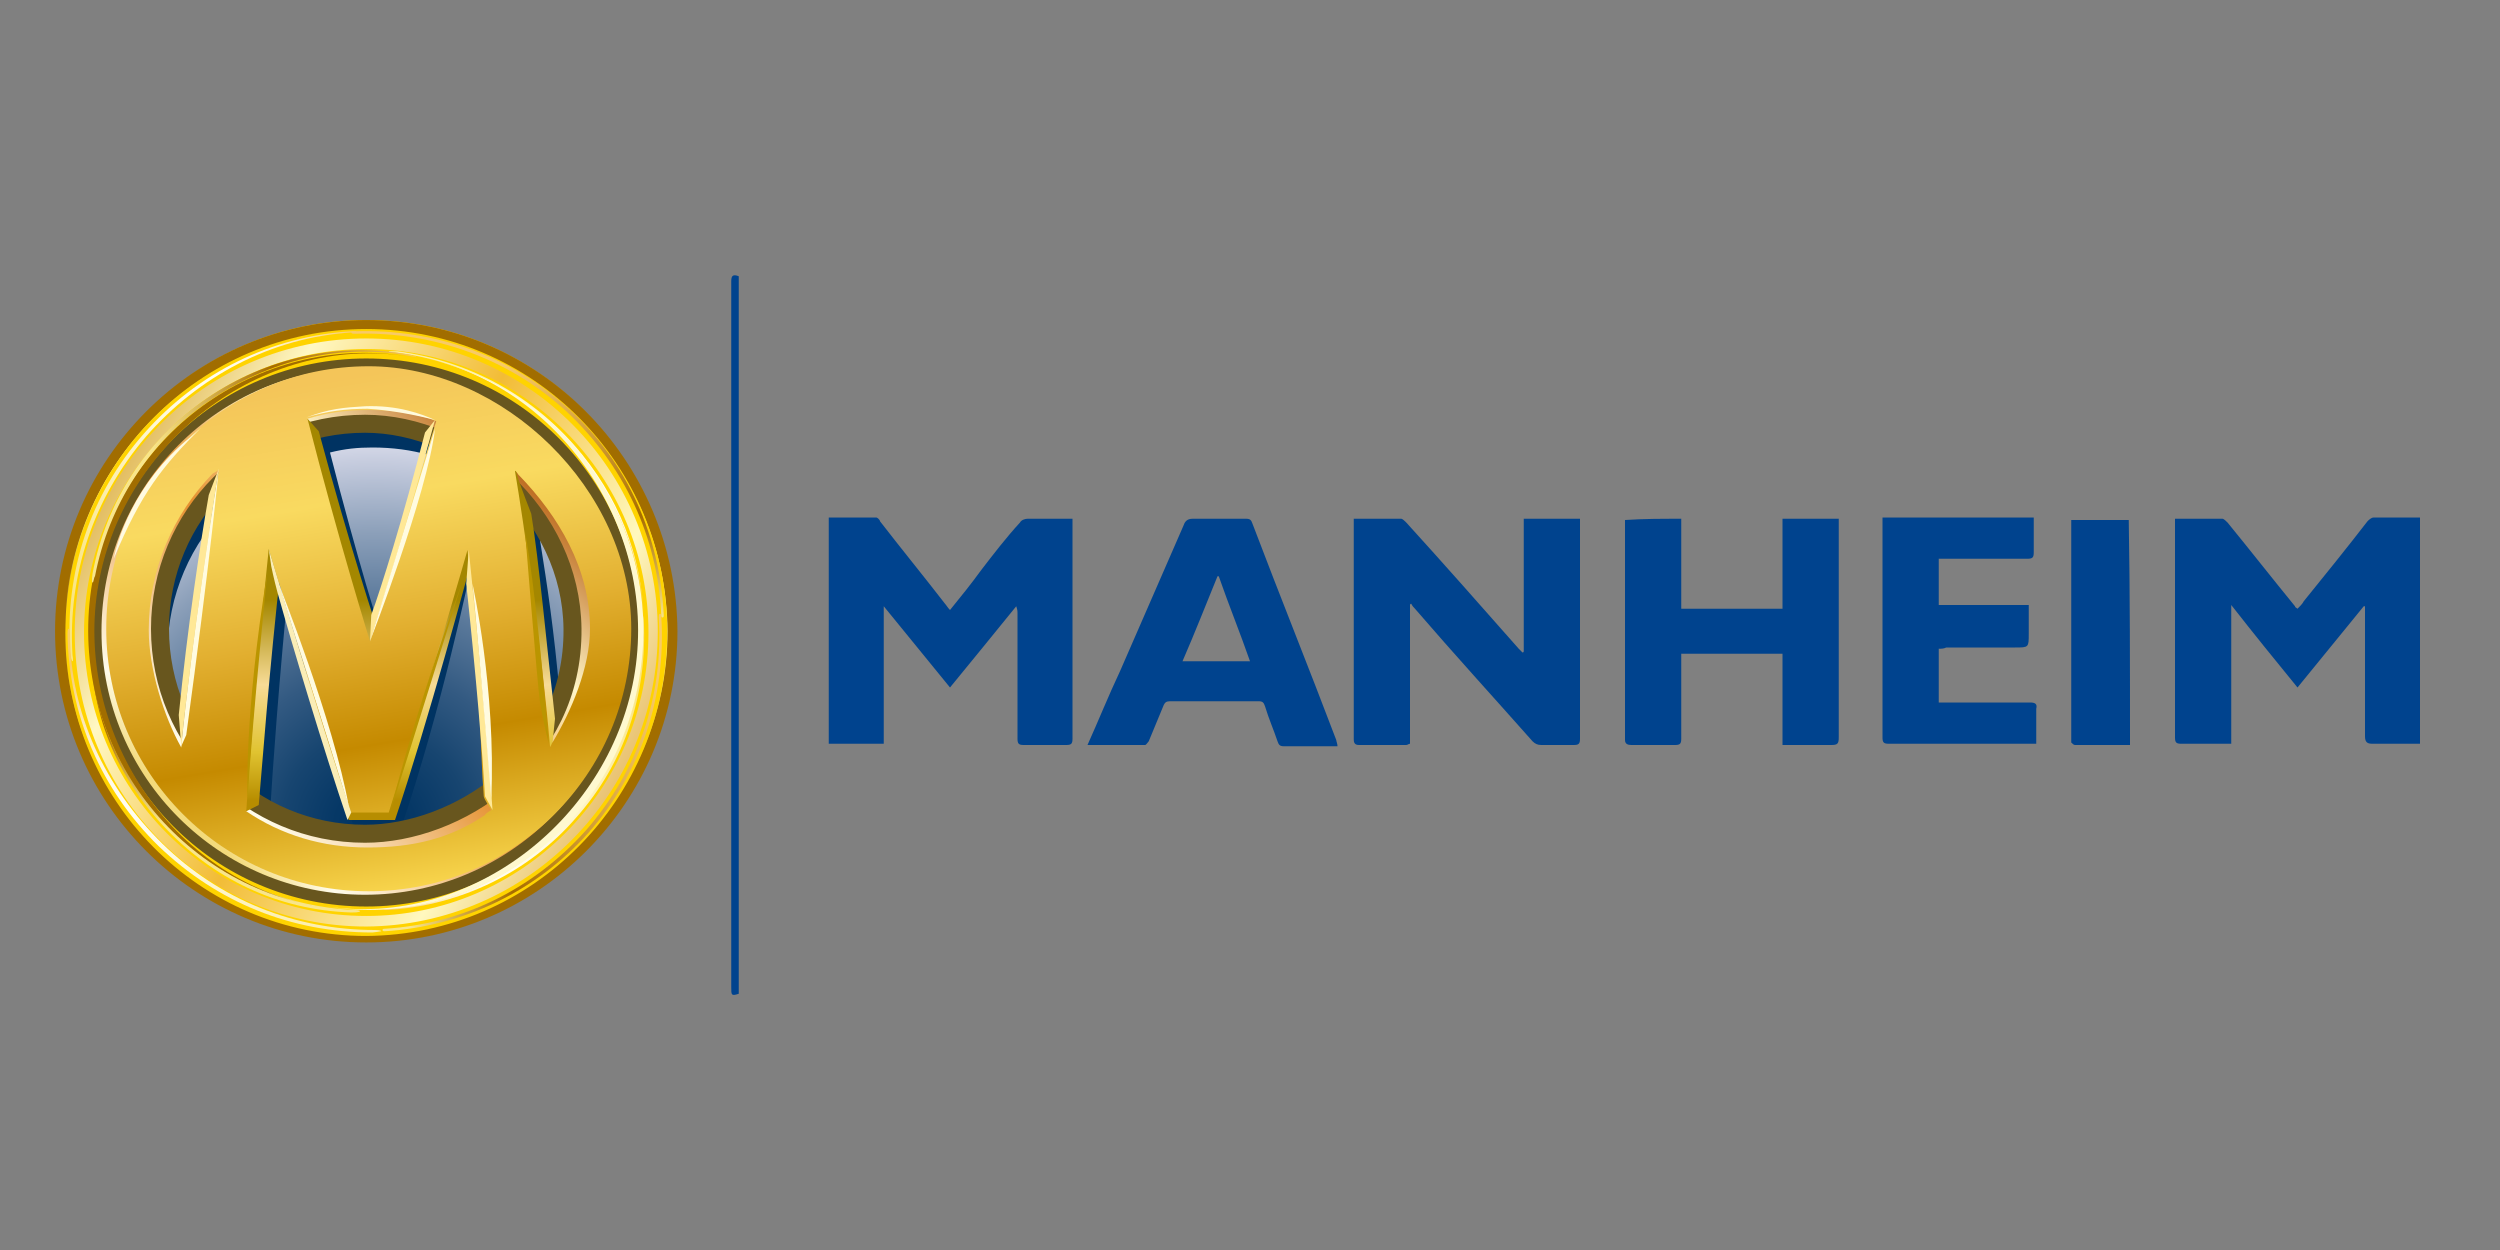
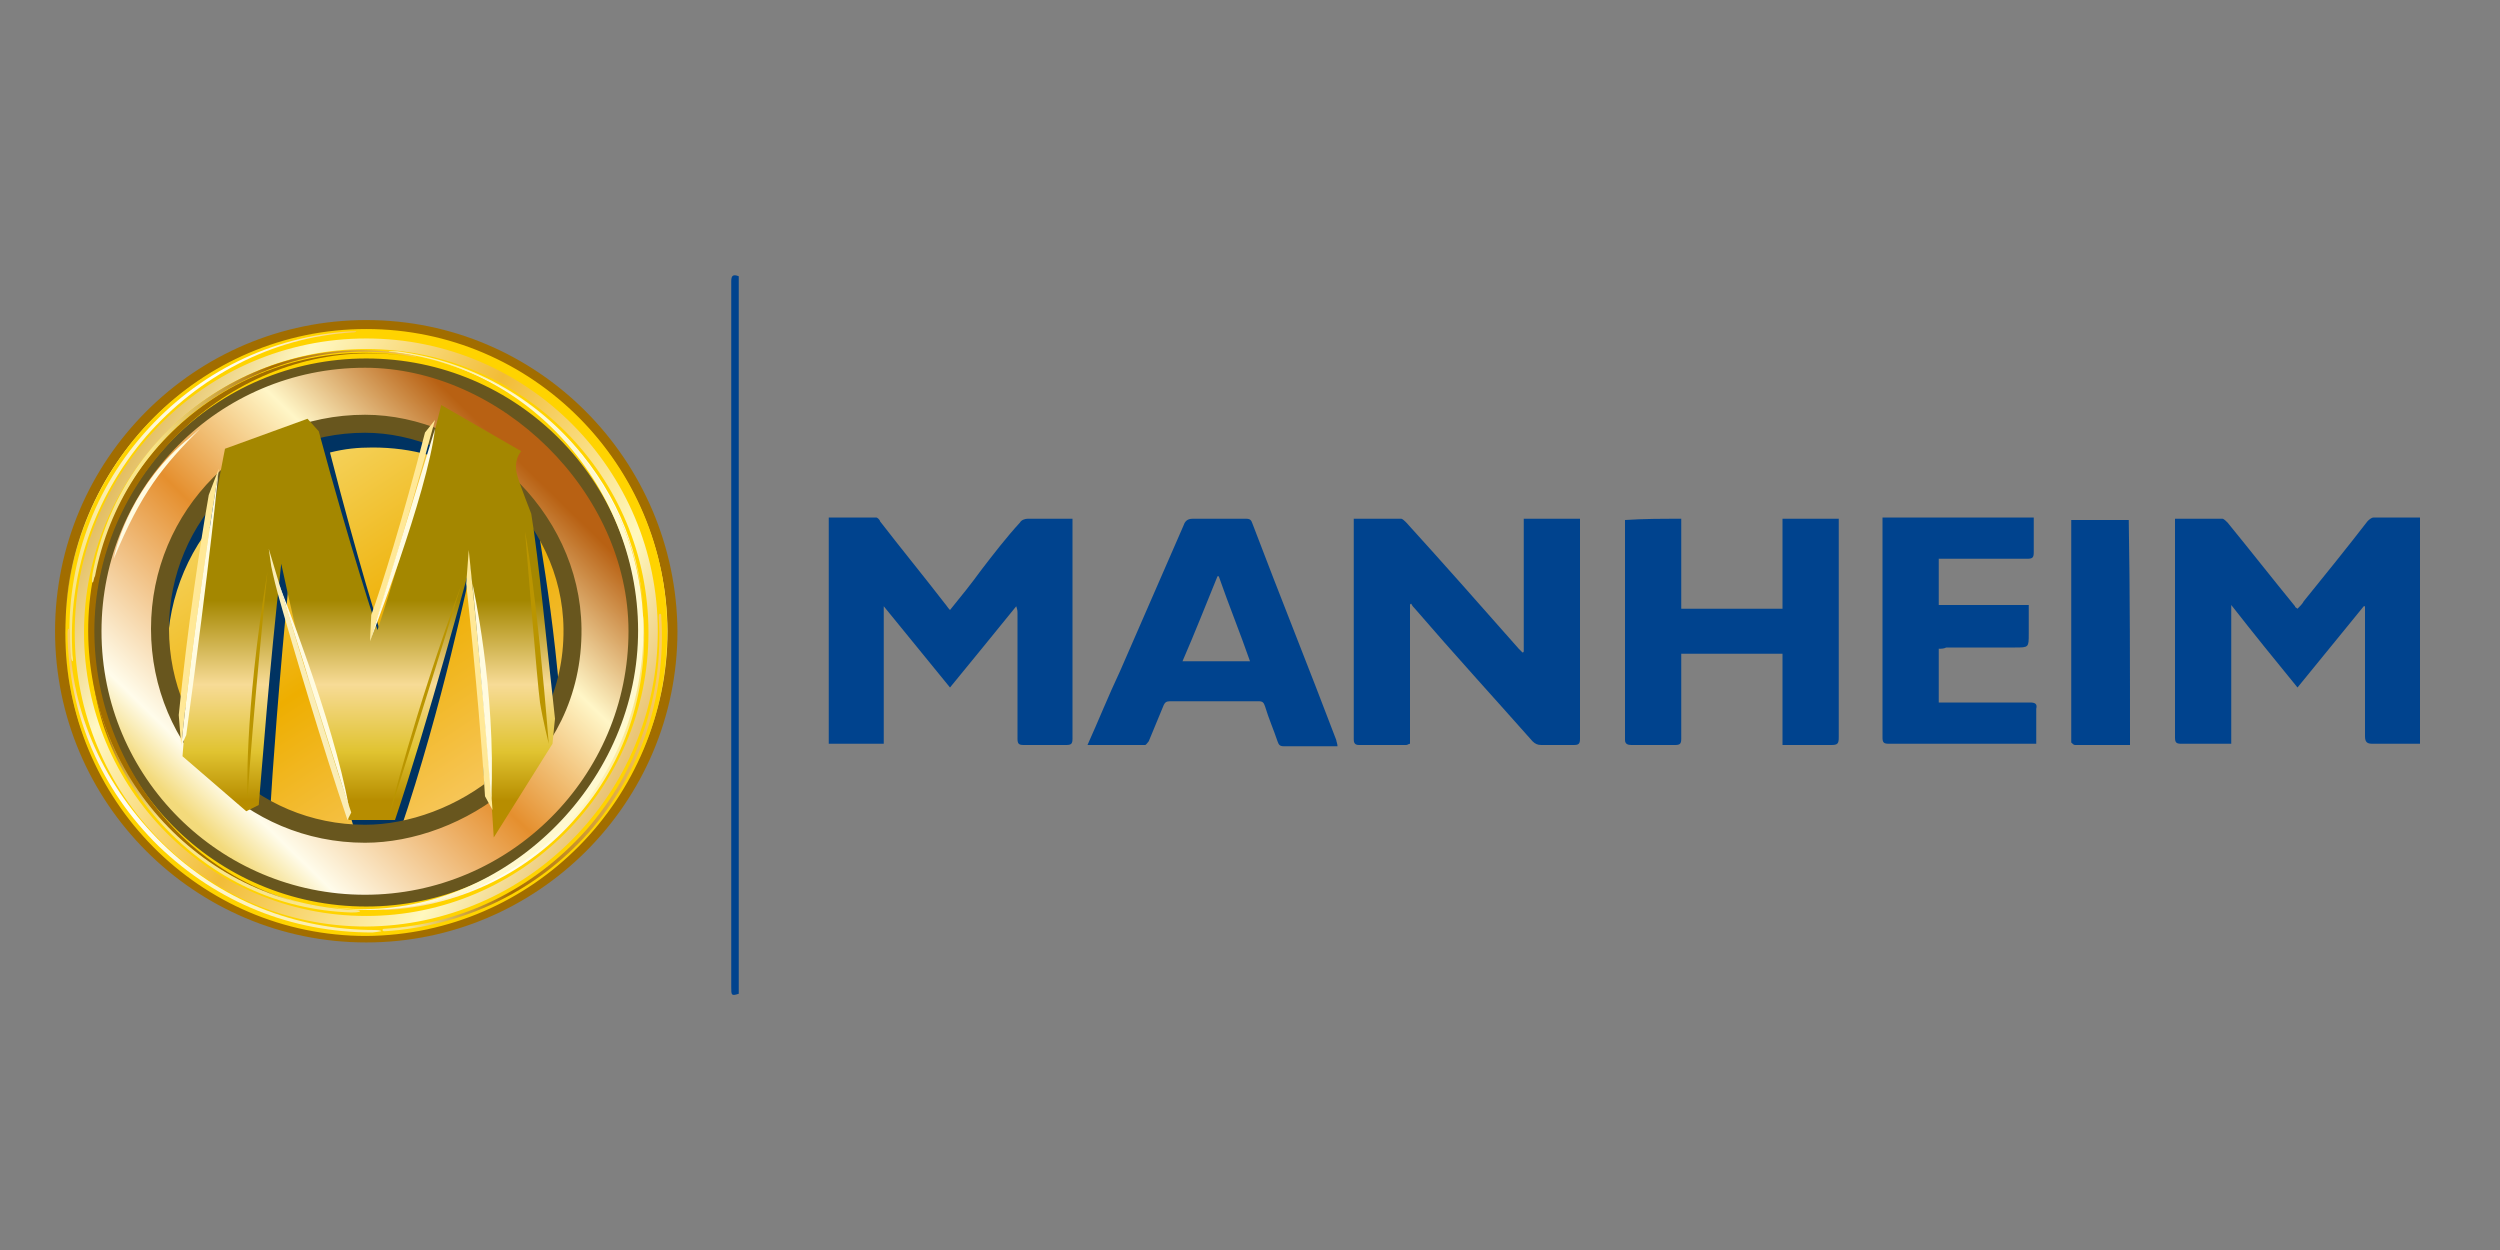
<svg xmlns="http://www.w3.org/2000/svg" version="1.1" id="Layer_1" x="0px" y="0px" viewBox="0 0 200 100" style="enable-background:new 0 0 200 100;" xml:space="preserve">
  <rect x="0" y="0" width="200" height="100" fill="#808080" stroke="none" />
  <style type="text/css">
	.st0{fill:#00438E;}
	.st1{fill:#FFC200;}
	.st2{fill:#764808;}
	.st3{fill:#FFFCED;}
	.st4{fill:url(#SVGID_1_);}
	.st5{fill:url(#SVGID_00000076582072497441786330000012459929765695958413_);stroke:#FFD300;stroke-width:0.761;}
	.st6{fill:#1D1D1B;stroke:#F4ECBE;stroke-width:1.224;}
	.st7{fill:url(#SVGID_00000160873532938827339850000003474650730757768328_);stroke:#A16D00;stroke-width:0.792;}
	.st8{fill:#FFFBE0;}
	.st9{fill:url(#SVGID_00000052088155055418468810000004040902139739496599_);}
	.st10{fill:#003362;}
	.st11{fill:url(#SVGID_00000142884181767344268440000007458557669146663084_);stroke:#68561E;stroke-width:1.44;}
	.st12{fill:url(#SVGID_00000064320234231295975760000007797320346511678879_);}
	.st13{fill:url(#SVGID_00000081646453638942089420000015002703503629664442_);}
	.st14{fill:#FFE896;}
	.st15{fill:#FAEDB6;}
	.st16{fill:#FFFBDD;}
	.st17{fill:#BA9500;}
	.st18{fill:url(#SVGID_00000141453165811135803420000012271602782636311184_);stroke:#FFD300;stroke-width:0.755;}
	.st19{fill:url(#SVGID_00000096033459132065358800000012781993818611147193_);}
	.st20{fill:url(#SVGID_00000087409734354540436830000002976541914793293728_);}
	.st21{fill:url(#SVGID_00000062912270091125212580000012087159433083819427_);}
	.st22{fill:url(#SVGID_00000148653215231478187320000015877292769453687955_);}
	.st23{fill:url(#SVGID_00000166677395959069320240000016113878754563495308_);}
	.st24{fill:url(#SVGID_00000036941979350464062970000006660627001026157483_);}
	.st25{fill:url(#SVGID_00000151540050583867233940000000797913887938788259_);}
	.st26{fill:#A16D00;}
	.st27{fill:#FFF9CF;}
	.st28{fill:url(#SVGID_00000176723659195212438280000003357237802851846820_);}
</style>
  <g>
    <g>
      <path class="st0" d="M70.7,48.5c0,3.7,0,7.3,0,11c-1.5,0-3,0-4.4,0c0-6,0-12,0-18.1c1.3,0,2.6,0,3.8,0c0.1,0,0.3,0.2,0.3,0.3    c1.7,2.2,3.5,4.4,5.2,6.6c0.1,0.1,0.2,0.3,0.4,0.5c0.9-1.1,1.7-2.1,2.5-3.2c1-1.3,2-2.6,3.1-3.8c0.1-0.2,0.4-0.3,0.6-0.3    c1.2,0,2.4,0,3.6,0c0,0.2,0,0.4,0,0.5c0,5.7,0,11.4,0,17.1c0,0.4-0.1,0.5-0.5,0.5c-1.1,0-2.3,0-3.4,0c-0.4,0-0.5-0.1-0.5-0.5    c0-3.3,0-6.7,0-10c0-0.2,0-0.3-0.1-0.6c-1.7,2.1-3.5,4.3-5.3,6.5C74.2,52.8,72.5,50.7,70.7,48.5C70.8,48.5,70.7,48.5,70.7,48.5z" />
      <path class="st0" d="M174,41.5c1.3,0,2.5,0,3.8,0c0.1,0,0.3,0.2,0.4,0.3c1.8,2.2,3.6,4.5,5.4,6.7c0,0.1,0.1,0.1,0.2,0.2    c0.2-0.2,0.4-0.4,0.5-0.6c1.7-2.1,3.4-4.2,5.1-6.4c0.1-0.1,0.3-0.3,0.5-0.3c1.2,0,2.4,0,3.7,0c0,6,0,12,0,18.1c-0.2,0-0.3,0-0.5,0    c-1.1,0-2.2,0-3.3,0c-0.4,0-0.6-0.1-0.6-0.6c0-3.3,0-6.6,0-9.9c0-0.2,0-0.4,0-0.5h-0.1c-1.8,2.2-3.5,4.3-5.3,6.5    c-1.8-2.2-3.5-4.3-5.3-6.6c0,3.8,0,7.4,0,11.1c-0.2,0-0.3,0-0.5,0c-1.2,0-2.4,0-3.5,0c-0.4,0-0.5-0.1-0.5-0.5c0-5.7,0-11.4,0-17.2    C174,41.8,174,41.6,174,41.5z" />
      <path class="st0" d="M112.8,48.4c0,3.7,0,7.4,0,11.1c-0.1,0-0.2,0.1-0.3,0.1c-1.3,0-2.5,0-3.8,0c-0.4,0-0.4-0.3-0.4-0.5    c0-3.1,0-6.2,0-9.3c0-2.5,0-5.1,0-7.6c0-0.2,0-0.4,0-0.7c1.3,0,2.5,0,3.8,0c0.1,0,0.3,0.2,0.4,0.3c3,3.3,6,6.7,9,10.1    c0.1,0.1,0.2,0.2,0.3,0.3c0,0,0.1,0,0.1-0.1c0-3.5,0-7.1,0-10.6c1.5,0,3,0,4.5,0c0,0.2,0,0.3,0,0.5c0,5.7,0,11.4,0,17.1    c0,0.4-0.1,0.5-0.5,0.5c-0.9,0-1.8,0-2.6,0c-0.3,0-0.5-0.1-0.7-0.3c-3.1-3.5-6.3-7-9.4-10.6c-0.1-0.1-0.2-0.2-0.3-0.4    C112.9,48.3,112.8,48.3,112.8,48.4z" />
      <path class="st0" d="M134.5,41.5c0,2.4,0,4.8,0,7.2c2.7,0,5.4,0,8.1,0c0-2.4,0-4.8,0-7.2c1.5,0,3,0,4.5,0c0,0.2,0,0.3,0,0.5    c0,5.7,0,11.3,0,17c0,0.5-0.1,0.6-0.6,0.6c-1.1,0-2.2,0-3.3,0c-0.2,0-0.3,0-0.6,0c0-2.4,0-4.9,0-7.3c-2.7,0-5.4,0-8.1,0    c0,0.2,0,0.4,0,0.6c0,2.1,0,4.2,0,6.2c0,0.4-0.1,0.5-0.5,0.5c-1.2,0-2.4,0-3.5,0c-0.3,0-0.5-0.1-0.5-0.4c0-5.8,0-11.5,0-17.3    c0-0.1,0-0.2,0-0.3C131.5,41.5,132.9,41.5,134.5,41.5z" />
      <path class="st0" d="M87,59.6c0.9-2,1.7-4,2.6-5.9c1.7-3.9,3.4-7.8,5.1-11.7c0.1-0.3,0.3-0.5,0.7-0.5c1.4,0,2.9,0,4.3,0    c0.3,0,0.4,0.1,0.5,0.4c2.2,5.8,4.5,11.5,6.7,17.3c0,0.1,0.1,0.3,0.1,0.5c-0.4,0-0.7,0-1,0c-1.1,0-2.2,0-3.3,0    c-0.3,0-0.4-0.1-0.5-0.4c-0.3-0.9-0.7-1.8-1-2.8c-0.1-0.3-0.2-0.4-0.5-0.4c-2.4,0-4.7,0-7.1,0c-0.3,0-0.4,0.1-0.5,0.3    c-0.4,1-0.8,1.9-1.2,2.9c-0.1,0.1-0.2,0.3-0.3,0.3C90.1,59.6,88.6,59.6,87,59.6z M100,52.9c-0.8-2.3-1.7-4.5-2.5-6.8h-0.1    c-0.9,2.2-1.8,4.5-2.8,6.8C96.4,52.9,98.1,52.9,100,52.9z" />
      <path class="st0" d="M155.1,51.9c0,1.5,0,2.9,0,4.3c0.2,0,0.4,0,0.6,0c2.2,0,4.5,0,6.7,0c0.4,0,0.6,0.1,0.5,0.5c0,0.9,0,1.8,0,2.8    c-0.2,0-0.3,0-0.5,0c-3.8,0-7.5,0-11.3,0c-0.4,0-0.5-0.1-0.5-0.5c0-5.7,0-11.4,0-17.1c0-0.2,0-0.3,0-0.5c4,0,8,0,12.1,0    c0,0.5,0,0.9,0,1.3c0,0.5,0,1,0,1.5c0,0.4-0.1,0.5-0.5,0.5c-2.2,0-4.3,0-6.5,0c-0.2,0-0.4,0-0.6,0c0,1.2,0,2.4,0,3.7    c2.4,0,4.8,0,7.2,0c0,0.8,0,1.5,0,2.3c0,1.1,0,1.1-1.1,1.1c-1.8,0-3.7,0-5.5,0C155.5,51.9,155.3,51.9,155.1,51.9z" />
      <path class="st0" d="M170.4,59.6c-1.5,0-2.9,0-4.4,0c-0.1,0-0.2-0.1-0.3-0.2c0-0.1,0-0.2,0-0.3c0-5.6,0-11.3,0-16.9    c0-0.2,0-0.4,0-0.6c1.6,0,3.1,0,4.6,0C170.4,47.5,170.4,53.5,170.4,59.6z" />
      <path class="st0" d="M59.1,22.1c0,19.2,0,38.3,0,57.4c-0.6,0.2-0.6,0.1-0.6-0.5c0-14.1,0-28.2,0-42.3c0-4.7,0-9.5,0-14.2    C58.5,22.1,58.6,21.9,59.1,22.1z" />
    </g>
-     <circle class="st1" cx="29.3" cy="50.2" r="24.6" />
    <g>
      <path class="st0" d="M30,27c0.3,0,0.6,0,0.9,0.1c1.8,0.1,3.5,0.4,5.2,0.9c3.5,1.1,6.6,2.9,9.3,5.4c2.8,2.6,4.8,5.7,6,9.3    c0.7,2,1.1,4.1,1.3,6.3c0.2,3.8-0.4,7.5-2,11c-1.1,2.5-2.6,4.7-4.5,6.6s-4,3.5-6.4,4.7c-2.5,1.3-5.1,2-7.9,2.3    c-4.5,0.5-8.8-0.2-12.9-2.2c-4.6-2.3-8.1-5.7-10.5-10.2c-1.2-2.2-2-4.5-2.4-7c-0.3-1.9-0.4-3.8-0.2-5.8c0.4-4.6,2-8.8,4.8-12.5    c3.1-4,7.2-6.8,12.1-8.2c1.8-0.5,3.7-0.8,5.6-0.9c0.1,0,0.1,0,0.2,0C29.1,27,29.5,27,30,27z M8.6,50.4c0,11.5,9.4,20.9,21,20.8    c11.3-0.1,20.6-9.5,20.5-21.1C49.9,38.9,40.7,29.5,29,29.7C17.7,29.9,8.6,39.2,8.6,50.4z" />
      <path class="st0" d="M22.3,47.7c0.3,1.1,0.7,2.1,1,3.2c1.1,3.6,2.2,7.3,3.4,10.9c0.4,1.2,0.8,2.5,1.1,3.7c0,0.1,0.1,0.2,0.2,0.2    c1.1,0,2.2,0,3.4,0.1c0.2,0,0.3-0.1,0.3-0.2c0.9-3,1.8-6.1,2.7-9.1c0.9-3.1,1.9-6.2,2.8-9.3c0,0,0-0.1,0.1-0.1c0,0.1,0,0.1,0,0.1    c0.1,1.6,0.3,3.3,0.4,4.9c0.1,1.3,0.2,2.7,0.3,4c0.1,1.5,0.2,2.9,0.4,4.4c0.1,1.2,0.2,2.3,0.3,3.5c0,0.1,0,0.2-0.1,0.2    c-2.3,1.5-4.8,2.4-7.6,2.7c-3,0.3-5.8-0.2-8.5-1.4c-0.5-0.2-1-0.5-1.5-0.8c-0.1-0.1-0.1-0.1-0.1-0.2c0.1-1.2,0.2-2.5,0.3-3.7    c0.1-1.7,0.3-3.3,0.4-5c0.2-1.8,0.3-3.6,0.5-5.4C22.1,49.5,22.2,48.6,22.3,47.7C22.2,47.7,22.2,47.7,22.3,47.7L22.3,47.7z" />
      <path class="st0" d="M25.3,34.5c2-0.8,6.9-0.6,8.8,0.2c-1.4,4.9-2.9,9.7-4.3,14.6l0,0C28.3,44.4,26.8,39.5,25.3,34.5z" />
      <path class="st0" d="M14.4,57.3c-1.3-2.8-1.8-5.8-1.4-8.9c0.4-3.2,1.7-6,3.7-8.4C16,45.7,15.2,51.5,14.4,57.3z" />
      <path class="st0" d="M44.3,57.2c-0.6-5.5-1.3-11.1-1.9-16.6c1.7,2.2,2.8,4.6,3.2,7.3C46.1,51.1,45.6,54.2,44.3,57.2L44.3,57.2z" />
    </g>
  </g>
  <g>
    <path class="st2" d="M6.4,50.8c0,12.7,10.3,23,23,23c12.7,0,23-10.3,23-23c0-12.7-10.3-23-23-23C16.7,27.7,6.4,38,6.4,50.8z" />
    <path class="st3" d="M5.9,50.2c0,12.7,10.3,23,23,23c12.7,0,23-10.3,23-23c0-12.7-10.3-23-23-23C16.2,27.2,5.9,37.5,5.9,50.2z" />
    <linearGradient id="SVGID_1_" gradientUnits="userSpaceOnUse" x1="12.331" y1="35.038" x2="45.579" y2="65.394">
      <stop offset="0" style="stop-color:#FFEFA6" />
      <stop offset="0.354" style="stop-color:#F1BB22" />
      <stop offset="0.491" style="stop-color:#F2BD1F" />
      <stop offset="0.608" style="stop-color:#F7C514" />
      <stop offset="0.717" style="stop-color:#FED103" />
      <stop offset="0.73" style="stop-color:#FFD300" />
      <stop offset="1" style="stop-color:#985900" />
    </linearGradient>
    <path class="st4" d="M6.2,50.5c0,12.7,10.3,23,23,23c12.7,0,23-10.3,23-23c0-12.7-10.3-23-23-23C16.5,27.5,6.2,37.8,6.2,50.5z" />
    <linearGradient id="SVGID_00000066494759177996901790000011924101322444904338_" gradientUnits="userSpaceOnUse" x1="13.916" y1="27.305" x2="48.182" y2="79.081">
      <stop offset="0" style="stop-color:#D19B21" />
      <stop offset="9.550600e-02" style="stop-color:#F8E58C" />
      <stop offset="0.466" style="stop-color:#EEAE00" />
      <stop offset="0.742" style="stop-color:#F8CA68" />
      <stop offset="1" style="stop-color:#D28E1F" />
    </linearGradient>
    <path style="fill:url(#SVGID_00000066494759177996901790000011924101322444904338_);stroke:#FFD300;stroke-width:0.761;" d="   M7.3,50.5c0,12.2,9.9,22,22,22c12.2,0,22-9.8,22-22c0-12.2-9.9-22-22-22C17.1,28.5,7.3,38.3,7.3,50.5z" />
    <path class="st6" d="M29.2,30.6c-11,0-19.9,8.9-19.9,19.9c0,11,8.9,19.9,19.9,19.9c11,0,19.9-8.9,19.9-19.9   C49.2,39.5,40.3,30.6,29.2,30.6z M29.2,68.2c-9.8,0-17.7-7.9-17.7-17.7c0-9.8,7.9-17.7,17.7-17.7c9.1,0,17.7,8.3,17.7,17.7   C46.9,60.3,39,68.2,29.2,68.2z" />
    <linearGradient id="SVGID_00000083068429182592854930000010655620978956516264_" gradientUnits="userSpaceOnUse" x1="35.749" y1="27.873" x2="22.826" y2="72.977">
      <stop offset="5.618000e-03" style="stop-color:#9A7504" />
      <stop offset="2.639007e-02" style="stop-color:#AD8C1B" />
      <stop offset="6.066494e-02" style="stop-color:#C6AB39" />
      <stop offset="9.815834e-02" style="stop-color:#DBC553" />
      <stop offset="0.139" style="stop-color:#EBD967" />
      <stop offset="0.186" style="stop-color:#F6E774" />
      <stop offset="0.244" style="stop-color:#FDF07D" />
      <stop offset="0.343" style="stop-color:#FFF27F" />
      <stop offset="0.387" style="stop-color:#FCEE7C" />
      <stop offset="0.432" style="stop-color:#F3E173" />
      <stop offset="0.478" style="stop-color:#E3CD64" />
      <stop offset="0.524" style="stop-color:#CDB04F" />
      <stop offset="0.571" style="stop-color:#B18B35" />
      <stop offset="0.617" style="stop-color:#8F5E14" />
      <stop offset="0.635" style="stop-color:#804A06" />
      <stop offset="0.832" style="stop-color:#EDC857" />
      <stop offset="1" style="stop-color:#A97C05" />
    </linearGradient>
    <path style="fill:url(#SVGID_00000083068429182592854930000010655620978956516264_);stroke:#A16D00;stroke-width:0.792;" d="   M29.3,26C15.8,26,4.8,37,4.8,50.5C4.8,64,15.8,75,29.3,75c13.5,0,24.5-11,24.5-24.5C53.7,37,42.8,26,29.3,26z M29.3,72   C17.4,72,7.7,62.4,7.7,50.5C7.7,38.6,17.4,29,29.3,29c11.9,0,21.5,9.6,21.5,21.5C50.8,62.4,41.2,72,29.3,72z" />
    <g>
      <path class="st8" d="M42,38.2c3.2,3.2,5.6,7.4,5.6,12.2c0,3.1-1.9,6.5-3.4,9l0,0c1.4-2.5,3-6,3-9.1c0-4.8-2.4-9-5.6-12.2L42,38.2z    " />
      <path class="st8" d="M39.4,64.8c0,0-0.5,0.3-0.5,0.4c-2.8,1.9-5.8,2.6-9.4,2.6l0,0c4.8,0.4,8.1-1.3,8.9-1.9    C39.2,65.3,39.4,64.8,39.4,64.8z" />
      <g>
        <g>
          <radialGradient id="SVGID_00000082370456300308842570000001787332470940785794_" cx="-2803.738" cy="-2967.861" r="6.217" gradientTransform="matrix(4.856 0 0 4.856 13645.015 14477.857)" gradientUnits="userSpaceOnUse">
            <stop offset="0" style="stop-color:#003362" />
            <stop offset="0.106" style="stop-color:#063866" />
            <stop offset="0.247" style="stop-color:#174570" />
            <stop offset="0.408" style="stop-color:#335A82" />
            <stop offset="0.584" style="stop-color:#59789A" />
            <stop offset="0.771" style="stop-color:#8B9FB9" />
            <stop offset="0.967" style="stop-color:#C7CDDF" />
            <stop offset="1" style="stop-color:#D2D6E6" />
          </radialGradient>
-           <path style="fill:url(#SVGID_00000082370456300308842570000001787332470940785794_);" d="M29.2,66.7c-9.1,0-16.4-7.3-16.4-16.4      c0-9.1,7.4-16.4,16.4-16.4c8.2,0,16.6,7.8,16.6,16.4C45.8,60.8,36.5,66.7,29.2,66.7z" />
          <path class="st10" d="M45.1,46.2c-0.6-2.1-1.5-4.1-2.8-5.8c-1.9-2.5-4.5-4.4-7.6-5.5c-1.7-0.6-3.6-0.9-5.5-0.9      c-1.2,0-2.3,0.1-3.4,0.4c-2.6,0.6-5,1.7-7,3.3c-3.7,3-6,7.6-6,12.7c0,2.1,0.4,4.2,1.1,6c-0.3-1.3-0.5-2.7-0.5-4.2      c0-4.6,1.9-8.8,4.9-11.7c-0.7,4.5-1.8,12-2.4,19.6c1.5,2,3.4,3.7,5.7,4.9v0.1c0.2-3.4,0.7-10.5,1.6-19.5c0,0,2.6,12.6,5.2,20.9      h3.6c3.4-10,5.6-20.7,5.6-20.7c0.8,7.7,1,14.2,1.2,18c2.2-1.7,4.9-5.3,6-8c-0.5-5.6-1-8.8-1.6-12.6      C44.2,44.3,44.5,44.8,45.1,46.2z M30.5,50.8c0,0-1.9-6-4.1-14.6c1.2-0.3,2.2-0.4,3.4-0.4c1.6,0,3.1,0.2,4.5,0.6      C32.2,44.9,30.5,50.8,30.5,50.8z" />
          <linearGradient id="SVGID_00000132060144614040853040000001179927286729883819_" gradientUnits="userSpaceOnUse" x1="14.997" y1="65.135" x2="42.008" y2="37.361">
            <stop offset="0" style="stop-color:#F3DA7B" />
            <stop offset="9.550600e-02" style="stop-color:#FFFCEB" />
            <stop offset="0.466" style="stop-color:#E58F2E" />
            <stop offset="0.742" style="stop-color:#FFF6C7" />
            <stop offset="1" style="stop-color:#B86113" />
          </linearGradient>
          <path style="fill:url(#SVGID_00000132060144614040853040000001179927286729883819_);stroke:#68561E;stroke-width:1.44;" d="      M29.2,28.7c-12.1,0-21.8,9.8-21.8,21.8c0,12.1,9.8,21.8,21.8,21.8c12,0,21.8-9.8,21.8-21.8C51,38.9,40.4,28.7,29.2,28.7z       M29.2,66.7c-9.1,0-16.4-7.3-16.4-16.4c0-9.1,7.3-16.4,16.4-16.4c8.2,0,16.5,7.2,16.6,16.4C45.9,60.8,36.5,66.7,29.2,66.7z" />
          <linearGradient id="SVGID_00000050647482272298669660000011544363736802422677_" gradientUnits="userSpaceOnUse" x1="29.505" y1="64.052" x2="29.505" y2="48.026">
            <stop offset="0" style="stop-color:#B78D00" />
            <stop offset="0.242" style="stop-color:#E0C330" />
            <stop offset="0.579" style="stop-color:#F7DB96" />
            <stop offset="1" style="stop-color:#A48700" />
          </linearGradient>
          <path style="fill:url(#SVGID_00000050647482272298669660000011544363736802422677_);" d="M31.6,65.6c2.6-7.7,6-20.3,6-20.3      C39,58.1,39.5,67,39.5,67l4.7-7.5c0.1-1.1,0.2-2,0.2-2c-0.6-5.3-1.3-12.8-1.9-16.4c0,0-0.9-2.3-1.1-3c-0.4-1.3,0.3-2,0.3-2      l-6.4-3.7c-2.6,10.5-5.1,18-5.1,18s-2.2-6.6-4.7-15.9l-0.9-1L18,35.9c0,0-2.5,12.3-3.4,24.6l5.1,4.4l1-0.5      C21,61,21.5,54,22.5,45.1c0,0,2.7,12.8,5.4,20.5L31.6,65.6z" />
          <linearGradient id="SVGID_00000168802143642227357620000012193058440108415390_" gradientUnits="userSpaceOnUse" x1="25.634" y1="27.678" x2="33.901" y2="76.81">
            <stop offset="5.618000e-02" style="stop-color:#F4C559" />
            <stop offset="0.253" style="stop-color:#F9DA60" />
            <stop offset="0.466" style="stop-color:#E2AF30" />
            <stop offset="0.646" style="stop-color:#C58A00" />
            <stop offset="0.888" style="stop-color:#F9D64E" />
            <stop offset="1" style="stop-color:#C78325" />
          </linearGradient>
-           <path style="fill:url(#SVGID_00000168802143642227357620000012193058440108415390_);" d="M29.5,29.3c-11.6,0-21,9.4-21,21      c0,11.6,9.4,21,21,21c11.6,0,21-9.4,21-21C50.5,39.1,40.2,29.3,29.5,29.3z M47.2,50.3c0,3.1-1.5,6.6-3,9.1      c0-0.1-0.2,0.5-0.2,0.3c-0.7-8.1-2.1-17.9-2.8-22c0-0.2,0.4,0.5,0.3,0.3C44.7,41.3,47.2,45.5,47.2,50.3z M34.4,33.5l0.5,0.2      C32,43,29.6,51.3,29.6,51.3s-2.5-8-5-17.8c1.6-0.5,3.2-0.7,4.9-0.7C31.2,32.8,32.8,33,34.4,33.5z M17,37.9l0.5-0.3      c-0.7,4.2-2.3,13.9-3,22.2c-1.4-2.5-2.6-6.3-2.6-9.4C11.9,45.5,13.9,41.1,17,37.9z M19.7,64.9c0.2-3.1,0.8-11.4,1.8-21      c0,0,4,13.5,6.6,21.1h3c3.3-10.5,6.3-21,6.3-21c1,8.8,1,16.2,1.3,19.7c0,0.2,0.6,1.1,0.6,1.1s-0.5,0.3-0.5,0.4      c-2.8,1.9-5.8,2.6-9.4,2.6C25.8,67.8,22.5,66.8,19.7,64.9z" />
          <path class="st14" d="M14.5,59.7c0.9-9,2.5-18.8,3-22.2l-0.8,2.1c-0.7,4-1.7,10.6-2.4,17.6L14.5,59.7z" />
          <path class="st15" d="M21.5,43.9c0,0,4,13.5,6.6,21.1l-0.3,0.6c-1.9-5.6-4.4-13.9-5.6-18.2c-0.3-1.1-0.5-2.1-0.5-2.1L21.5,43.9z      " />
          <path class="st14" d="M29.6,51.3c0,0,2.6-8,5.2-17.7l-0.8,1c-1.8,7-3.5,12.4-4.3,14.6L29.6,51.3z" />
          <path class="st14" d="M37.5,44c1,9.6,1.7,17.7,1.9,20.8l-0.6-1.1c-0.2-3.4-0.7-9.5-1.5-17L37.5,44z" />
        </g>
-         <path class="st16" d="M34.8,33.6c-1.1-0.5-3-1.2-5.6-1.1c-1.7,0.1-2.9,0.2-4.7,0.9l0,0c1.6-0.5,3.2-0.7,4.9-0.7     C31.2,32.8,33.3,33.2,34.8,33.6L34.8,33.6z" />
        <path class="st8" d="M14.9,58.8l-0.4,0.9c0.9-9,2.5-18.8,3-22.2C17.5,37.6,16.8,44.9,14.9,58.8z" />
        <path class="st8" d="M22.3,46.7l5.6,17.8C26.7,57.7,22.3,46.7,22.3,46.7z" />
        <path class="st8" d="M37.8,46.7c0.7,7.2,1.5,17.2,1.5,17.2C39.7,55.2,37.8,46.7,37.8,46.7z" />
        <path class="st8" d="M9.1,44.7C9.1,44.7,9.2,44.8,9.1,44.7c2.2-5.3,3.9-7.4,7-10.5L15.2,35C10.7,38.6,9.3,43.5,9.1,44.7     C8.9,46,9.1,44.7,9.1,44.7z" />
        <path class="st8" d="M34.8,34.3c-0.6,5.2-5.2,17-5.2,17L34.8,34.3z" />
        <path class="st17" d="M19.8,63.9c0.4-6.4,1.6-18.2,1.6-18.2C19.5,57.3,19.8,63.9,19.8,63.9z" />
        <path class="st17" d="M43.9,59.5c-1-12.5-1.9-17-1.9-17s1,12.4,1.2,13.7C43.4,57.5,43.9,59.5,43.9,59.5z" />
        <path class="st17" d="M31.2,65c1.3-4,5.7-18.2,5.7-18.2C33,57.5,31.2,65,31.2,65z" />
      </g>
    </g>
    <linearGradient id="SVGID_00000044153186425642727640000017192547585921470906_" gradientUnits="userSpaceOnUse" x1="5.956" y1="37.382" x2="55.074" y2="65.108">
      <stop offset="0" style="stop-color:#D7A53A" />
      <stop offset="0.208" style="stop-color:#FFF8C3" />
      <stop offset="0.466" style="stop-color:#F2BC36" />
      <stop offset="0.742" style="stop-color:#FFF8BE" />
      <stop offset="1" style="stop-color:#D89A3A" />
    </linearGradient>
    <path style="fill:url(#SVGID_00000044153186425642727640000017192547585921470906_);stroke:#FFD300;stroke-width:0.755;" d="   M29.3,26.7c-13.1,0-23.7,10.7-23.7,23.9c0,13.2,10.6,23.9,23.7,23.9C42.4,74.4,53,63.7,53,50.5C53,37.4,42.4,26.7,29.3,26.7z    M29.3,72.9c-12.3,0-22.2-10-22.2-22.3c0-12.3,9.9-22.3,22.2-22.3c12.3,0,22.2,10,22.2,22.3C51.5,62.9,41.5,72.9,29.3,72.9z" />
    <linearGradient id="SVGID_00000140715795233950400760000005918177861898787505_" gradientUnits="userSpaceOnUse" x1="5.484" y1="39.685" x2="28.453" y2="39.685">
      <stop offset="0" style="stop-color:#F9E480" />
      <stop offset="0.1" style="stop-color:#FBECA3" />
      <stop offset="0.22" style="stop-color:#FDF3C4" />
      <stop offset="0.333" style="stop-color:#FEF9DD" />
      <stop offset="0.437" style="stop-color:#FFFCEC" />
      <stop offset="0.522" style="stop-color:#FFFDF1" />
      <stop offset="0.591" style="stop-color:#FFFBEC" />
      <stop offset="0.677" style="stop-color:#FEF5DC" />
      <stop offset="0.772" style="stop-color:#FDECC2" />
      <stop offset="0.874" style="stop-color:#FBDE9F" />
      <stop offset="0.981" style="stop-color:#F8CD71" />
      <stop offset="1" style="stop-color:#F8CA68" />
    </linearGradient>
    <path style="fill:url(#SVGID_00000140715795233950400760000005918177861898787505_);" d="M28.1,26.5c-6.4,0.4-12.3,3.3-16.6,8.2   c-4.3,4.9-6.3,11-5.9,17.5c0,0.1,0.1,0.7,0.2,0.7c0.1,0,0-0.5,0-0.5c-0.4-6.4,1.7-12.6,5.9-17.5c4.2-4.8,10-7.9,16.4-8.3   c0.1,0,0.4,0,0.4-0.1C28.4,26.5,28.1,26.5,28.1,26.5z" />
    <linearGradient id="SVGID_00000130639218337812345990000003242574549351880632_" gradientUnits="userSpaceOnUse" x1="-7881.492" y1="-7953.798" x2="-7860.726" y2="-7953.798" gradientTransform="matrix(-1 0 0 -1 -7830.01 -7892.929)">
      <stop offset="0" style="stop-color:#F9E480" />
      <stop offset="0.1" style="stop-color:#FBECA3" />
      <stop offset="0.22" style="stop-color:#FDF3C4" />
      <stop offset="0.333" style="stop-color:#FEF9DD" />
      <stop offset="0.437" style="stop-color:#FFFCEC" />
      <stop offset="0.522" style="stop-color:#FFFDF1" />
      <stop offset="0.591" style="stop-color:#FFFBEC" />
      <stop offset="0.677" style="stop-color:#FEF5DC" />
      <stop offset="0.772" style="stop-color:#FDECC2" />
      <stop offset="0.874" style="stop-color:#FBDE9F" />
      <stop offset="0.981" style="stop-color:#F8CD71" />
      <stop offset="1" style="stop-color:#F8CA68" />
    </linearGradient>
    <path style="fill:url(#SVGID_00000130639218337812345990000003242574549351880632_);" d="M31.1,72.8c5.8-0.4,11.2-3,15-7.4   c3.9-4.4,5.7-9.9,5.4-15.8c0-0.1-0.1-0.7-0.2-0.7c-0.1,0,0,0.4,0,0.5c0.4,5.8-1.5,11.4-5.4,15.8c-3.8,4.4-9.1,7.1-14.8,7.5   c-0.1,0-0.4,0-0.4,0.1C30.7,72.8,31,72.8,31.1,72.8z" />
    <linearGradient id="SVGID_00000114772645724426016450000008522133650121444261_" gradientUnits="userSpaceOnUse" x1="30.635" y1="61.766" x2="52.916" y2="61.766">
      <stop offset="9.550600e-02" style="stop-color:#F8E58C" />
      <stop offset="0.466" style="stop-color:#A76C00" />
      <stop offset="1" style="stop-color:#F8CA68" />
    </linearGradient>
    <path style="fill:url(#SVGID_00000114772645724426016450000008522133650121444261_);" d="M52.8,49.1c-0.1,0-0.1,0.2-0.1,0.3   c0.4,6.3-1.7,12.3-5.8,17c-4.2,4.7-9.8,7.5-16.1,7.9c-0.1,0-0.2,0-0.2,0.1c0,0.1,0.1,0.1,0.2,0.1c6.3-0.4,12.1-3.2,16.3-7.9   c4.2-4.8,6.2-10.9,5.8-17.3C52.9,49.2,52.9,49.1,52.8,49.1z" />
    <linearGradient id="SVGID_00000010999476284709768410000000726692252865043598_" gradientUnits="userSpaceOnUse" x1="-7465.29" y1="153.276" x2="-7442.317" y2="153.276" gradientTransform="matrix(5.220000e-02 -0.999 0.999 5.220000e-02 254.066 -7388.958)">
      <stop offset="0" style="stop-color:#F9E480" />
      <stop offset="0.1" style="stop-color:#FBECA3" />
      <stop offset="0.22" style="stop-color:#FDF3C4" />
      <stop offset="0.333" style="stop-color:#FEF9DD" />
      <stop offset="0.437" style="stop-color:#FFFCEC" />
      <stop offset="0.522" style="stop-color:#FFFDF1" />
      <stop offset="0.591" style="stop-color:#FFFBEC" />
      <stop offset="0.677" style="stop-color:#FEF5DC" />
      <stop offset="0.772" style="stop-color:#FDECC2" />
      <stop offset="0.874" style="stop-color:#FBDE9F" />
      <stop offset="0.981" style="stop-color:#F8CD71" />
      <stop offset="1" style="stop-color:#F8CA68" />
    </linearGradient>
    <path style="fill:url(#SVGID_00000010999476284709768410000000726692252865043598_);" d="M5.4,50.7c0.1,6.5,2.7,12.5,7.3,17   c4.7,4.5,10.6,6.9,17.1,6.9c0.1,0,0.7-0.1,0.7-0.1c0-0.1-0.5-0.1-0.5-0.1C23.6,74.4,17.6,72,13,67.5C8.4,63,5.6,57,5.6,50.7   c0-0.1,0-0.4-0.1-0.4C5.4,50.3,5.4,50.6,5.4,50.7z" />
    <linearGradient id="SVGID_00000075863248067292224420000002909921924725382310_" gradientUnits="userSpaceOnUse" x1="-963.425" y1="-8533.797" x2="-944.395" y2="-8533.797" gradientTransform="matrix(-0.181 0.983 -0.983 -0.181 -8523.904 -570.354)">
      <stop offset="0" style="stop-color:#F9E480" />
      <stop offset="0.1" style="stop-color:#FBECA3" />
      <stop offset="0.22" style="stop-color:#FDF3C4" />
      <stop offset="0.333" style="stop-color:#FEF9DD" />
      <stop offset="0.437" style="stop-color:#FFFCEC" />
      <stop offset="0.522" style="stop-color:#FFFDF1" />
      <stop offset="0.591" style="stop-color:#FFFBEC" />
      <stop offset="0.677" style="stop-color:#FEF5DC" />
      <stop offset="0.772" style="stop-color:#FDECC2" />
      <stop offset="0.874" style="stop-color:#FBDE9F" />
      <stop offset="0.981" style="stop-color:#F8CD71" />
      <stop offset="1" style="stop-color:#F8CA68" />
    </linearGradient>
    <path style="fill:url(#SVGID_00000075863248067292224420000002909921924725382310_);" d="M51.5,50.5c0.1-5.1-1.6-10-4.9-14.1   c-3.7-4.6-8.9-7.5-14.8-8.3c-0.1,0-0.7,0-0.7,0c0,0.1,0.4,0.1,0.5,0.1c5.9,0.7,11.2,3.7,14.9,8.3c3.3,4.1,5.1,9,5,14.1   C51.4,51.4,51.5,51.3,51.5,50.5z" />
    <linearGradient id="SVGID_00000001646650959454590320000003009150560565543099_" gradientUnits="userSpaceOnUse" x1="-7524.046" y1="143.279" x2="-7503.866" y2="143.279" gradientTransform="matrix(0.105 -0.994 0.994 0.105 668.258 -7425.209)">
      <stop offset="9.550600e-02" style="stop-color:#F8E58C" />
      <stop offset="0.466" style="stop-color:#A76C00" />
      <stop offset="1" style="stop-color:#F8CA68" />
    </linearGradient>
    <path style="fill:url(#SVGID_00000001646650959454590320000003009150560565543099_);" d="M7.3,50.5C7,56.3,9,61.7,13,66   c4,4.3,9.2,6.8,15.1,7c0.1,0,0.7,0,0.7-0.1c0-0.1-0.4-0.1-0.5-0.1c-5.8-0.3-11.2-2.7-15.1-7C9.2,61.6,7,56.3,7.3,50.5   C7.3,50.4,7.3,50.4,7.3,50.5z" />
    <linearGradient id="SVGID_00000096776088902546315180000016744072035861465991_" gradientUnits="userSpaceOnUse" x1="-7553.345" y1="85.603" x2="-7531.066" y2="85.603" gradientTransform="matrix(2.280000e-02 -1 1 2.280000e-02 126.937 -7503.97)">
      <stop offset="9.550600e-02" style="stop-color:#F8E58C" />
      <stop offset="0.466" style="stop-color:#A76C00" />
      <stop offset="1" style="stop-color:#F8CA68" />
    </linearGradient>
-     <path style="fill:url(#SVGID_00000096776088902546315180000016744072035861465991_);" d="M28.1,26.6c0,0.1,0.2,0.1,0.3,0.1   c6.3-0.2,12.3,2,16.9,6.2c4.6,4.3,7.3,10,7.6,16.3c0,0.1,0,0.2,0.1,0.2c0.1,0,0.1-0.1,0.1-0.2c-0.3-6.3-2.9-12.2-7.6-16.5   c-4.7-4.3-10.8-6.4-17.1-6.2C28.2,26.5,28.1,26.5,28.1,26.6z" />
    <path class="st26" d="M25.9,72.6C14.1,70.8,6,58.9,7.8,47.2c1.8-11.7,13.1-20.5,24.8-18.7C20.6,26.6,9.2,34.9,7.3,47.1   C5.5,59.3,13.8,70.7,25.9,72.6z" />
    <path class="st27" d="M51.2,53.9c1.9-12.2-6.4-23.6-18.5-25.5c11.7,1.8,19.9,13.6,18.1,25.3c-1.8,11.7-13.1,20.6-24.8,18.8   C38,74.5,49.4,66.1,51.2,53.9z" />
    <linearGradient id="SVGID_00000087378565498292554370000014085129765511712699_" gradientUnits="userSpaceOnUse" x1="558.277" y1="-1269.36" x2="579.048" y2="-1269.36" gradientTransform="matrix(0.969 0.247 -0.247 0.969 -844.164 1127.136)">
      <stop offset="9.550600e-02" style="stop-color:#F8E58C" />
      <stop offset="0.466" style="stop-color:#A76C00" />
      <stop offset="1" style="stop-color:#F8CA68" />
    </linearGradient>
    <path style="fill:url(#SVGID_00000087378565498292554370000014085129765511712699_);" d="M32.9,28.4c-5.7-1.1-11.6,0.2-16.4,3.5   c-4.8,3.3-8,8.2-9.1,14c0,0.1-0.1,0.7,0,0.7c0.1,0,0.1-0.4,0.2-0.5c1.1-5.7,4.3-10.7,9.1-14c4.8-3.3,10.6-4.7,16.2-3.6   c0.1,0,0.4,0.1,0.4,0C33.3,28.5,33,28.5,32.9,28.4z" />
  </g>
</svg>